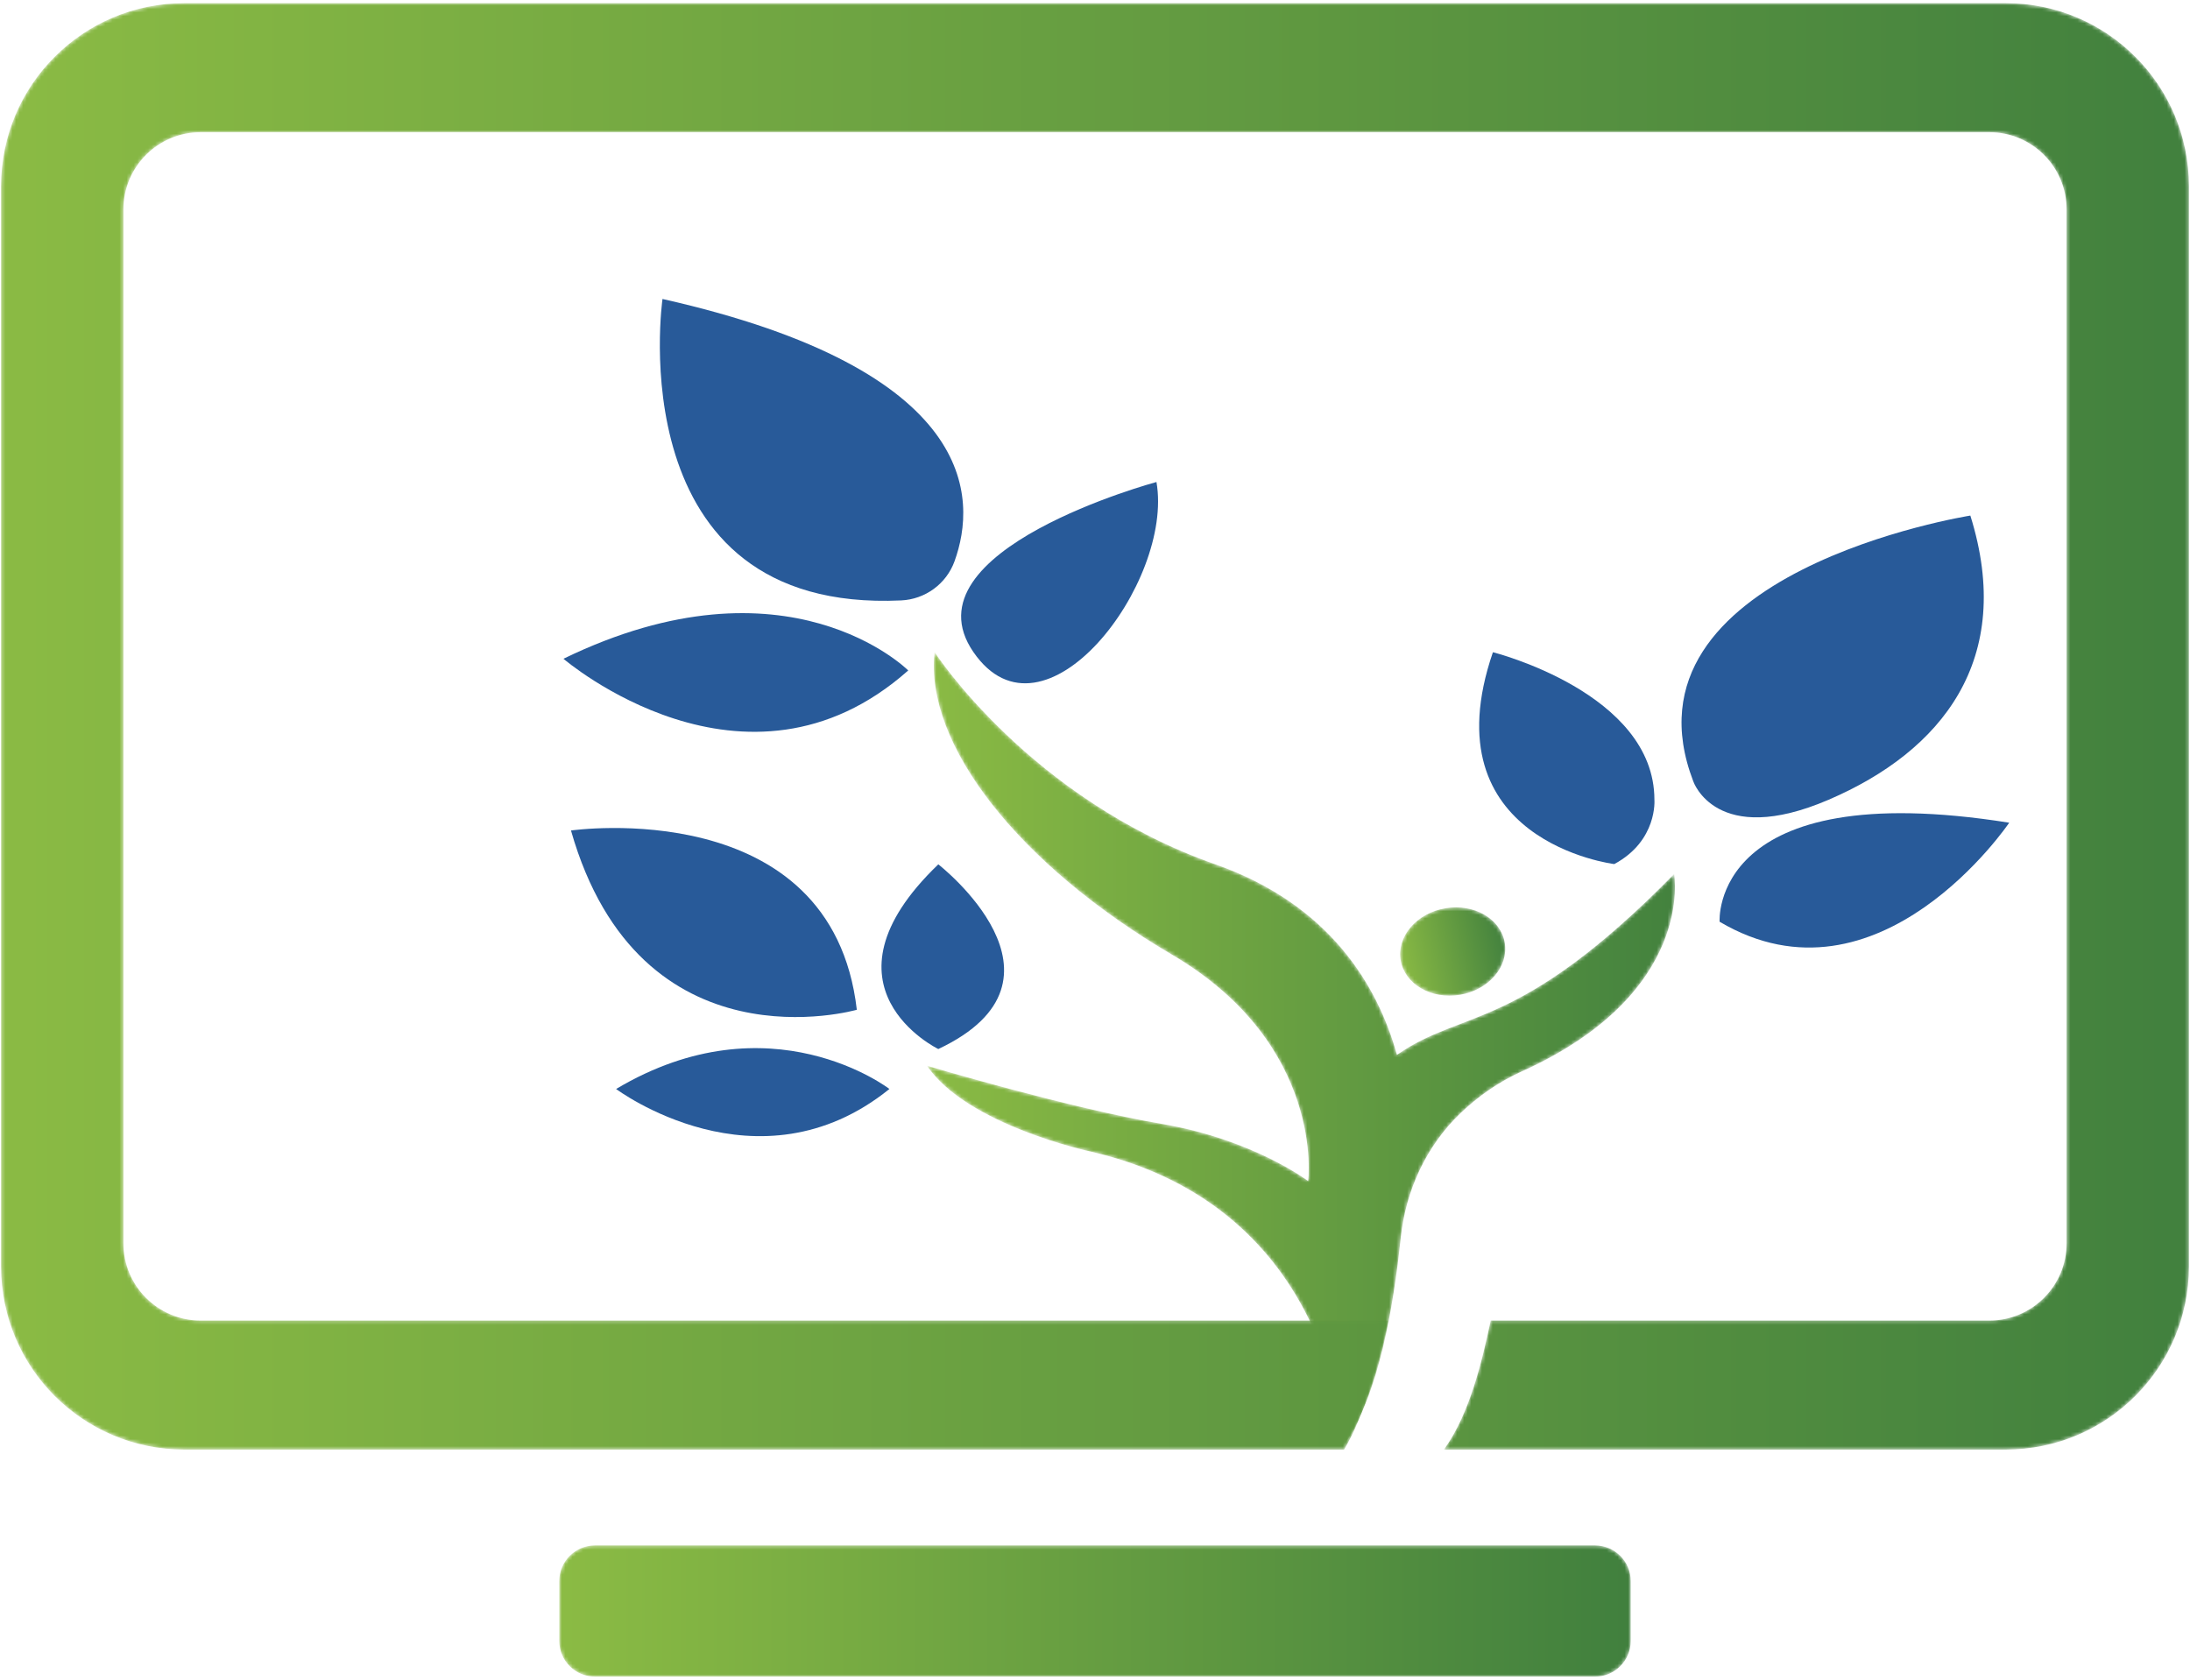
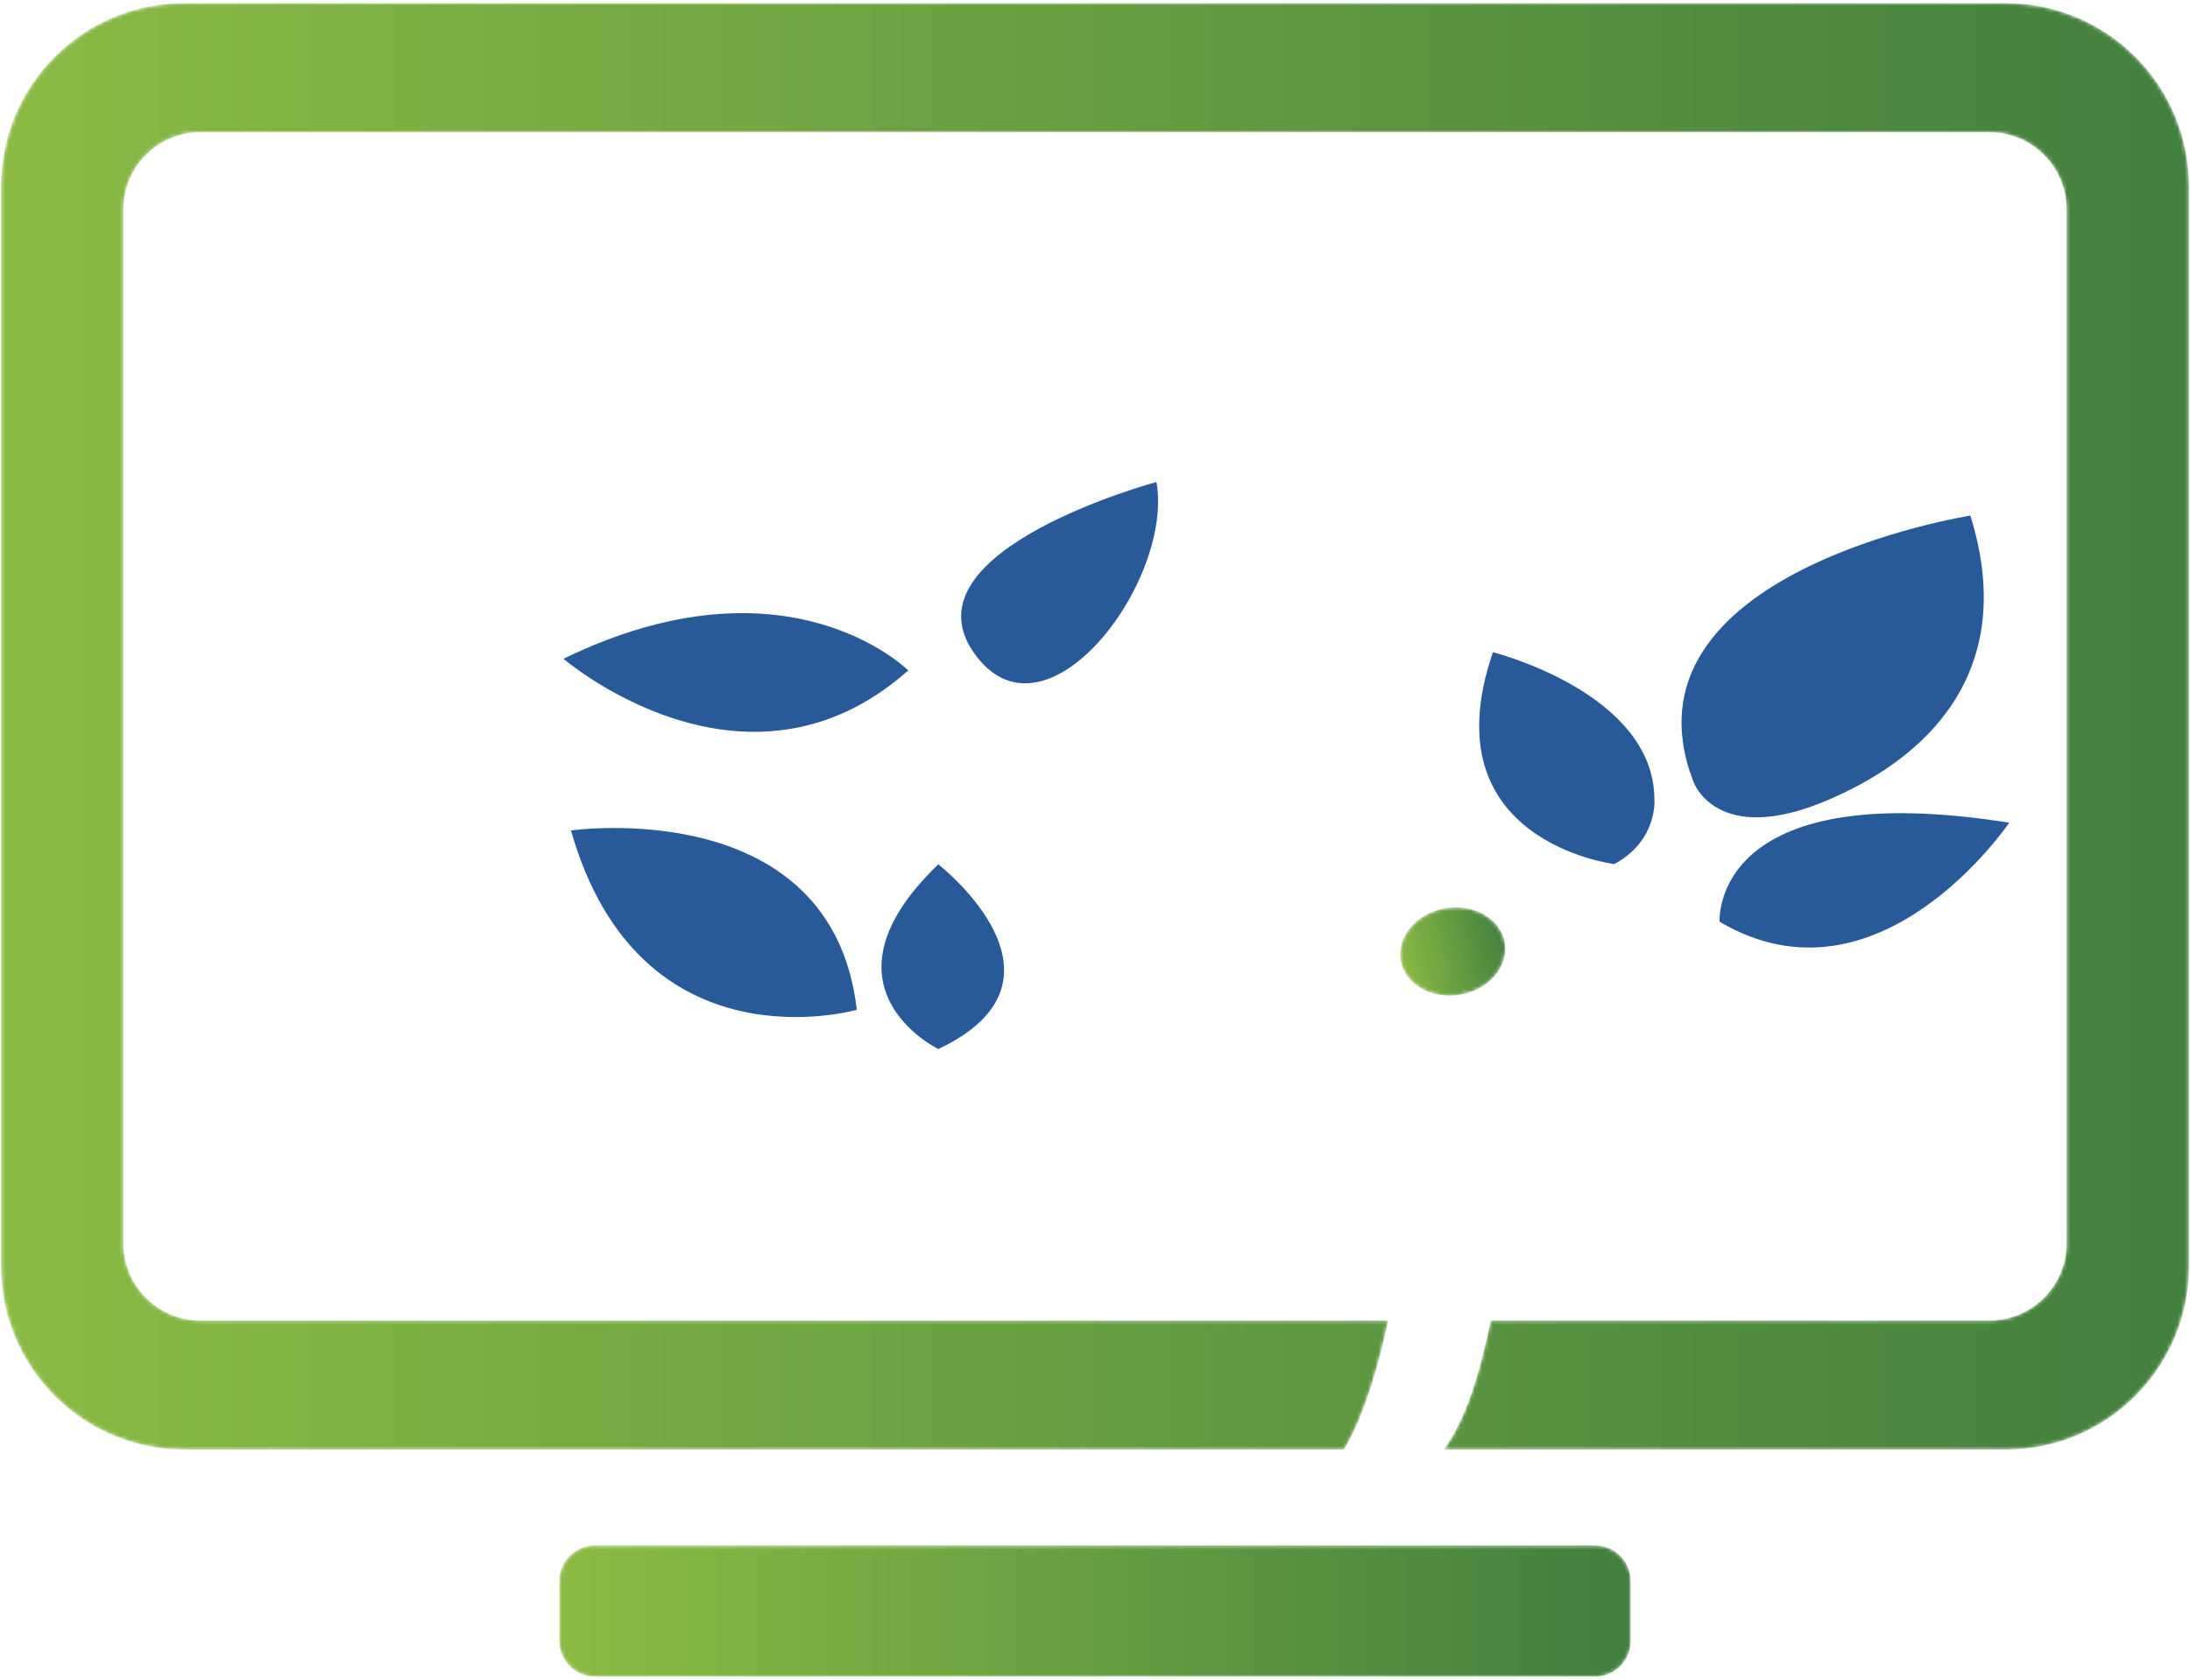
<svg xmlns="http://www.w3.org/2000/svg" xmlns:xlink="http://www.w3.org/1999/xlink" width="614px" height="471px" viewBox="0 0 614 471" version="1.1">
  <title>SVCGG Logo</title>
  <desc>Created with Sketch.</desc>
  <defs>
    <path d="M291.2,37.11 L10.8,37.11 C5.277,37.11 0.8,32.633 0.8,27.11 L0.8,10.326 C0.8,4.803 5.277,0.326 10.8,0.326 L291.2,0.326 C296.723,0.326 301.2,4.803 301.2,10.326 L301.2,27.11 C301.2,32.633 296.723,37.11 291.2,37.11" id="path-1" />
    <linearGradient x1="0%" y1="50%" x2="100%" y2="50%" id="linearGradient-3">
      <stop stop-color="#8BBB44" offset="0%" />
      <stop stop-color="#41803E" offset="100%" />
    </linearGradient>
    <path d="M29.876,10.334 C31.006,17.035 25.392,23.57 17.335,24.929 C9.278,26.288 1.831,21.957 0.7,15.256 C-0.43,8.554 5.185,2.02 13.241,0.661 C21.298,-0.698 28.745,3.633 29.876,10.334" id="path-4" />
    <linearGradient x1="0.491%" y1="59.937%" x2="99.507%" y2="40.065%" id="linearGradient-6">
      <stop stop-color="#8BBB44" offset="0%" />
      <stop stop-color="#41803E" offset="100%" />
    </linearGradient>
    <path d="M-4.145,-45.153 C-4.145,-33.635 -15.371,-24.298 -29.219,-24.298 C-43.066,-24.298 -54.292,-33.635 -54.292,-45.153 C-54.292,-56.671 -43.066,-66.009 -29.219,-66.009 C-15.371,-66.009 -4.145,-56.671 -4.145,-45.153" id="path-7" />
    <linearGradient x1="0%" y1="50.001%" x2="100%" y2="50.001%" id="linearGradient-9">
      <stop stop-color="#8BBB44" offset="0%" />
      <stop stop-color="#41803E" offset="100%" />
    </linearGradient>
    <path d="M-58.97,36.394 C-58.97,42.994 -65.402,48.345 -73.337,48.345 C-81.273,48.345 -87.705,42.994 -87.705,36.394 C-87.705,29.794 -81.273,24.443 -73.337,24.443 C-65.402,24.443 -58.97,29.794 -58.97,36.394" id="path-10" />
    <linearGradient x1="0%" y1="50%" x2="100.003%" y2="50%" id="linearGradient-12">
      <stop stop-color="#8BBB44" offset="0%" />
      <stop stop-color="#41803E" offset="100%" />
    </linearGradient>
-     <path d="M210.347,63.093 C166.451,107.78 151.253,100.745 132.652,113.788 C127.277,94.335 113.731,71.592 81.751,60.356 C29.73,42.078 3.016,0.836 3.016,0.836 C0.204,26.613 26.449,60.356 69.566,85.664 C112.683,110.972 107.762,149.168 107.762,149.168 C107.762,149.168 92.472,137.51 66.637,133.116 C40.802,128.722 0.907,116.83 0.907,116.83 C12.155,133.467 46.602,140.849 46.602,140.849 C115.847,156.666 117.604,223.45 117.604,223.45 C127.605,209.164 131.69,184.347 133.722,165.014 C135.11,151.814 140.873,139.318 150.456,130.136 C155.399,125.401 161.106,121.374 167.699,118.395 C216.439,96.368 210.347,63.093 210.347,63.093" id="path-13" />
    <linearGradient x1="0%" y1="50%" x2="100%" y2="50%" id="linearGradient-15">
      <stop stop-color="#8BBB44" offset="0%" />
      <stop stop-color="#41803E" offset="100%" />
    </linearGradient>
    <path d="M562.368,0.89 L51.632,0.89 C23.285,0.89 0.306,23.87 0.306,52.216 L0.306,355.124 C0.306,383.471 23.285,406.45 51.632,406.45 L376.849,406.45 C382.827,396.309 386.861,381.247 389.206,370.27 L56.26,370.27 C44.294,370.27 34.593,360.569 34.593,348.603 L34.593,58.737 C34.593,46.771 44.294,37.071 56.26,37.071 L557.741,37.071 C569.707,37.071 579.407,46.771 579.407,58.737 L579.407,348.603 C579.407,360.569 569.707,370.27 557.741,370.27 L417.944,370.27 C415.599,381.247 412.196,396.232 404.84,406.45 L562.368,406.45 C590.715,406.45 613.694,383.471 613.694,355.124 L613.694,52.216 C613.694,23.87 590.715,0.89 562.368,0.89" id="path-16" />
    <linearGradient x1="0%" y1="50%" x2="100%" y2="50%" id="linearGradient-18">
      <stop stop-color="#8BBB44" offset="0%" />
      <stop stop-color="#41803E" offset="100%" />
    </linearGradient>
  </defs>
  <g id="SVCGG-Logo" stroke="none" stroke-width="1" fill="none" fill-rule="evenodd">
    <g id="Keyboard" transform="translate(156, 433)">
      <mask id="mask-2" fill="white">
        <use xlink:href="#path-1" />
      </mask>
      <g id="Clip-2" />
      <path d="M291.2,37.11 L10.8,37.11 C5.277,37.11 0.8,32.633 0.8,27.11 L0.8,10.326 C0.8,4.803 5.277,0.326 10.8,0.326 L291.2,0.326 C296.723,0.326 301.2,4.803 301.2,10.326 L301.2,27.11 C301.2,32.633 296.723,37.11 291.2,37.11" id="Fill-1" fill="url(#linearGradient-3)" mask="url(#mask-2)" />
    </g>
    <g id="Heads" transform="translate(392, 254)">
      <mask id="mask-5" fill="white">
        <use xlink:href="#path-4" />
      </mask>
      <g id="Clip-5" />
      <path d="M29.876,10.334 C31.006,17.035 25.392,23.57 17.335,24.929 C9.278,26.288 1.831,21.957 0.7,15.256 C-0.43,8.554 5.185,2.02 13.241,0.661 C21.298,-0.698 28.745,3.633 29.876,10.334" id="Fill-4" fill="url(#linearGradient-6)" mask="url(#mask-5)" />
      <mask id="mask-8" fill="white">
        <use xlink:href="#path-7" />
      </mask>
      <g id="Clip-8" />
      <path d="M-4.145,-45.153 C-4.145,-33.635 -15.371,-24.298 -29.219,-24.298 C-43.066,-24.298 -54.292,-33.635 -54.292,-45.153 C-54.292,-56.671 -43.066,-66.009 -29.219,-66.009 C-15.371,-66.009 -4.145,-56.671 -4.145,-45.153" id="Fill-7" fill="url(#linearGradient-9)" mask="url(#mask-8)" />
      <mask id="mask-11" fill="white">
        <use xlink:href="#path-10" />
      </mask>
      <g id="Clip-11" />
      <path d="M-58.97,36.394 C-58.97,42.994 -65.402,48.345 -73.337,48.345 C-81.273,48.345 -87.705,42.994 -87.705,36.394 C-87.705,29.794 -81.273,24.443 -73.337,24.443 C-65.402,24.443 -58.97,29.794 -58.97,36.394" id="Fill-10" fill="url(#linearGradient-12)" mask="url(#mask-11)" />
    </g>
    <g id="People-Tree" transform="translate(259, 182)">
      <mask id="mask-14" fill="white">
        <use xlink:href="#path-13" />
      </mask>
      <g id="Clip-14" />
      <path d="M210.347,63.093 C166.451,107.78 151.253,100.745 132.652,113.788 C127.277,94.335 113.731,71.592 81.751,60.356 C29.73,42.078 3.016,0.836 3.016,0.836 C0.204,26.613 26.449,60.356 69.566,85.664 C112.683,110.972 107.762,149.168 107.762,149.168 C107.762,149.168 92.472,137.51 66.637,133.116 C40.802,128.722 0.907,116.83 0.907,116.83 C12.155,133.467 46.602,140.849 46.602,140.849 C115.847,156.666 117.604,223.45 117.604,223.45 C127.605,209.164 131.69,184.347 133.722,165.014 C135.11,151.814 140.873,139.318 150.456,130.136 C155.399,125.401 161.106,121.374 167.699,118.395 C216.439,96.368 210.347,63.093 210.347,63.093" id="Fill-13" fill="url(#linearGradient-15)" mask="url(#mask-14)" />
    </g>
    <g id="Leaves" transform="translate(157, 83)" fill="#285A99">
      <path d="M295.592,159.281 C295.592,159.281 243.346,152.954 261.56,99.878 C261.56,99.878 306.84,111.243 306.84,141.237 C306.84,141.237 307.777,152.72 295.592,159.281" id="Fill-16" />
      <path d="M317.737,136.082 C317.737,136.082 324.063,154.829 355.698,141.237 C387.333,127.646 408.071,101.987 395.417,61.565 C395.417,61.565 295.241,77.382 317.737,136.082" id="Fill-17" />
      <path d="M325.118,175.45 C325.118,175.45 322.306,134.325 406.314,147.681 C406.314,147.681 369.758,201.812 325.118,175.45" id="Fill-18" />
      <path d="M167.231,52.15 C167.231,52.15 96.229,71.248 115.913,99.836 C135.596,128.425 172.152,80.27 167.231,52.15" id="Fill-19" />
-       <path d="M28.742,0.831 C28.742,0.831 16.037,89.11 95.683,85.35 C102.404,85.033 108.317,80.716 110.611,74.39 C116.963,56.871 117.471,20.808 28.742,0.831" id="Fill-20" />
      <path d="M97.635,104.991 C97.635,104.991 63.891,71.131 0.973,101.711 C0.973,101.711 51.94,145.531 97.635,104.991" id="Fill-21" />
      <path d="M106.071,211.143 C106.071,211.143 70.218,193.803 106.071,159.356 C106.071,159.356 147.547,191.577 106.071,211.143" id="Fill-22" />
      <path d="M83.224,200.13 C83.224,200.13 22.415,217.705 3.082,149.866 C3.082,149.866 76.194,139.321 83.224,200.13" id="Fill-23" />
-       <path d="M92.362,222.345 C92.362,222.345 58.97,196.569 15.736,222.345 C15.736,222.345 55.455,252.105 92.362,222.345" id="Fill-24" />
    </g>
    <g id="Frame">
      <mask id="mask-17" fill="white">
        <use xlink:href="#path-16" />
      </mask>
      <g id="Clip-26" />
      <path d="M562.368,0.89 L51.632,0.89 C23.285,0.89 0.306,23.87 0.306,52.216 L0.306,355.124 C0.306,383.471 23.285,406.45 51.632,406.45 L376.849,406.45 C382.827,396.309 386.861,381.247 389.206,370.27 L56.26,370.27 C44.294,370.27 34.593,360.569 34.593,348.603 L34.593,58.737 C34.593,46.771 44.294,37.071 56.26,37.071 L557.741,37.071 C569.707,37.071 579.407,46.771 579.407,58.737 L579.407,348.603 C579.407,360.569 569.707,370.27 557.741,370.27 L417.944,370.27 C415.599,381.247 412.196,396.232 404.84,406.45 L562.368,406.45 C590.715,406.45 613.694,383.471 613.694,355.124 L613.694,52.216 C613.694,23.87 590.715,0.89 562.368,0.89" id="Fill-25" fill="url(#linearGradient-18)" mask="url(#mask-17)" />
    </g>
  </g>
</svg>